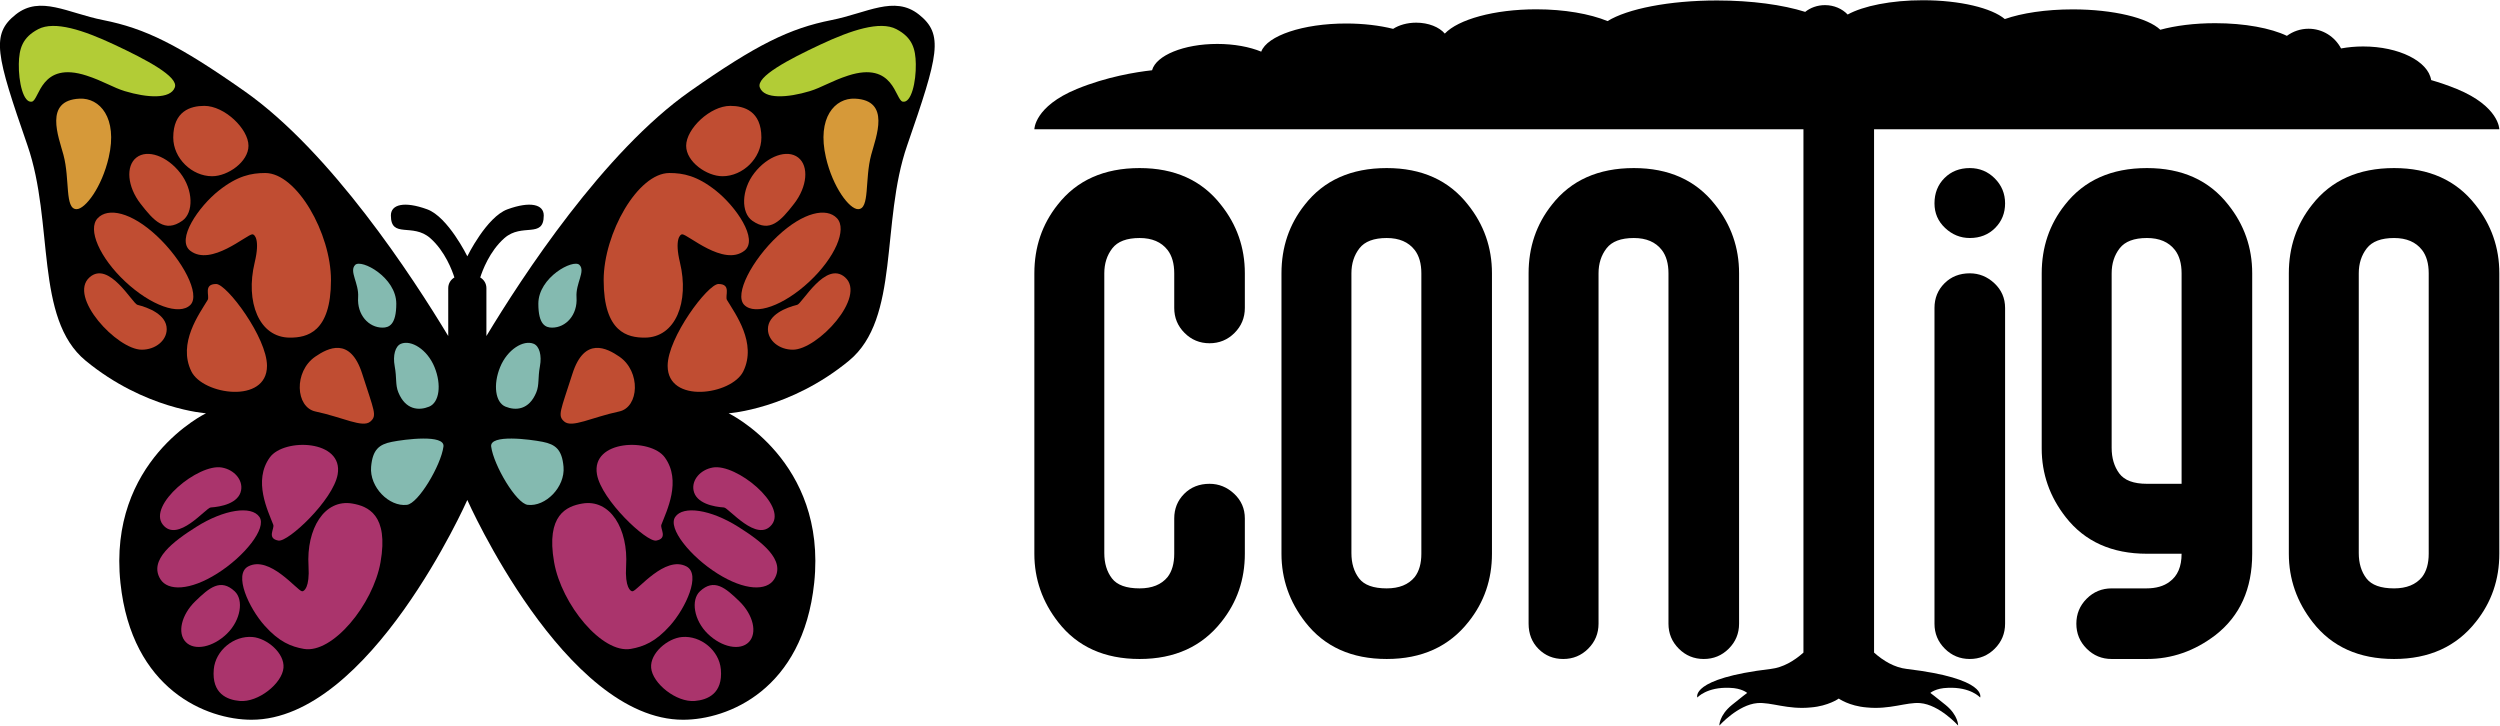
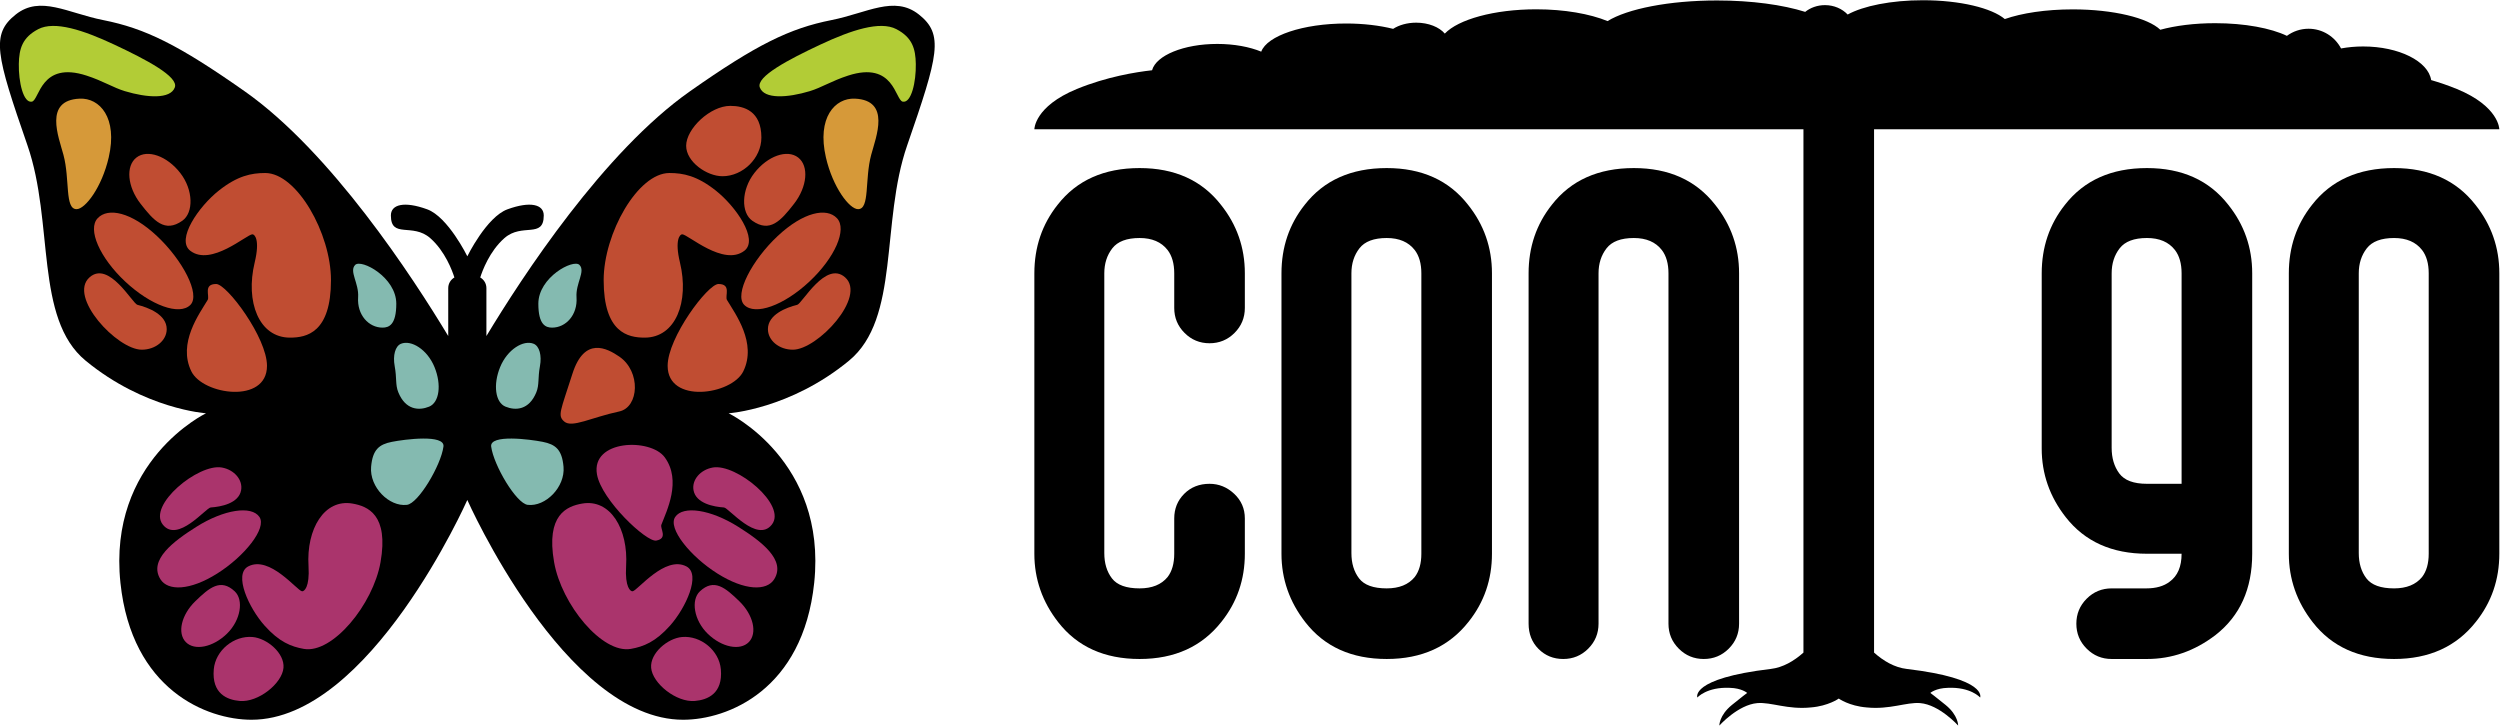
<svg xmlns="http://www.w3.org/2000/svg" xmlns:ns1="http://sodipodi.sourceforge.net/DTD/sodipodi-0.dtd" xmlns:ns2="http://www.inkscape.org/namespaces/inkscape" version="1.1" id="svg2" width="1225.743" height="355.711" viewBox="0 0 1225.743 355.711" ns1:docname="logo_horizontal.svg" ns2:version="1.2.2 (b0a8486541, 2022-12-01)">
  <defs id="defs6">
    <clipPath clipPathUnits="userSpaceOnUse" id="clipPath18">
      <path d="M 0,432 H 1080 V 0 H 0 Z" id="path16" />
    </clipPath>
  </defs>
  <ns1:namedview id="namedview4" pagecolor="#505050" bordercolor="#eeeeee" borderopacity="1" ns2:showpageshadow="0" ns2:pageopacity="0" ns2:pagecheckerboard="0" ns2:deskcolor="#505050" showgrid="false" ns2:zoom="1.2557093" ns2:cx="602.84654" ns2:cy="212.23065" ns2:window-width="2560" ns2:window-height="1440" ns2:window-x="0" ns2:window-y="0" ns2:window-maximized="1" ns2:current-layer="g10">
    <ns2:page x="0" y="0" id="page8" width="1225.743" height="355.711" />
  </ns1:namedview>
  <g id="g10" ns2:groupmode="layer" ns2:label="Page 1" transform="matrix(1.333,0,0,-1.333,-107.129,464.538)">
    <g id="g12">
      <g id="g14" clip-path="url(#clipPath18)">
        <g id="g20" transform="translate(538.239,247.961)">
          <path d="m 0,0 v -12.74 c 0,-3.594 -1.267,-6.657 -3.797,-9.187 -2.535,-2.535 -5.597,-3.798 -9.188,-3.798 -3.595,0 -6.657,1.263 -9.187,3.798 -2.535,2.53 -3.798,5.593 -3.798,9.187 V 0 c 0,3.591 -0.819,6.45 -2.45,8.575 -2.289,2.94 -5.719,4.41 -10.29,4.41 -4.739,0 -8.085,-1.267 -10.045,-3.798 -1.96,-2.534 -2.94,-5.596 -2.94,-9.187 v -102.9 c 0,-3.76 0.938,-6.86 2.818,-9.31 1.875,-2.451 5.267,-3.675 10.167,-3.675 4.571,0 8.001,1.385 10.29,4.165 1.631,2.121 2.45,4.98 2.45,8.575 v 12.984 c 0,3.591 1.225,6.616 3.675,9.066 2.45,2.45 5.551,3.675 9.31,3.675 3.43,0 6.45,-1.225 9.065,-3.675 2.611,-2.45 3.92,-5.475 3.92,-9.066 v -12.984 c 0,-9.475 -2.86,-17.805 -8.575,-24.99 -7.189,-9.15 -17.234,-13.72 -30.135,-13.72 -12.905,0 -22.869,4.49 -29.89,13.475 -5.88,7.51 -8.82,15.924 -8.82,25.235 L -77.42,0 c 0,9.635 2.856,18.046 8.575,25.235 7.021,8.981 17.066,13.475 30.135,13.475 12.901,0 22.865,-4.494 29.89,-13.475 C -2.94,17.885 0,9.471 0,0" style="fill:#000000;fill-opacity:1;fill-rule:nonzero;stroke:none" id="path22" />
        </g>
        <g id="g24" transform="translate(603.162,247.961)">
          <path d="m 0,0 c 0,3.591 -0.819,6.45 -2.45,8.575 -2.289,2.94 -5.719,4.41 -10.29,4.41 -4.739,0 -8.085,-1.267 -10.045,-3.798 -1.96,-2.534 -2.94,-5.596 -2.94,-9.187 v -102.9 c 0,-3.76 0.938,-6.86 2.818,-9.31 1.875,-2.451 5.267,-3.675 10.167,-3.675 4.571,0 8.001,1.385 10.29,4.165 1.631,2.121 2.45,4.98 2.45,8.575 z m 25.97,0 v -103.145 c 0,-9.475 -2.86,-17.805 -8.575,-24.99 -7.189,-9.15 -17.234,-13.72 -30.135,-13.72 -12.905,0 -22.869,4.49 -29.89,13.475 -5.88,7.51 -8.82,15.924 -8.82,25.235 V 0 c 0,9.635 2.856,18.046 8.575,25.235 7.021,8.981 17.066,13.475 30.135,13.475 12.901,0 22.865,-4.494 29.89,-13.475 C 23.03,17.885 25.97,9.471 25.97,0" style="fill:#000000;fill-opacity:1;fill-rule:nonzero;stroke:none" id="path26" />
        </g>
        <g id="g28" transform="translate(720.025,247.961)">
          <path d="m 0,0 v -128.871 c 0,-3.593 -1.267,-6.656 -3.797,-9.187 -2.534,-2.534 -5.597,-3.797 -9.187,-3.797 -3.595,0 -6.658,1.263 -9.188,3.797 -2.534,2.531 -3.798,5.594 -3.798,9.187 V 0 c 0,3.591 -0.819,6.45 -2.45,8.575 -2.289,2.94 -5.719,4.41 -10.289,4.41 -4.74,0 -8.085,-1.267 -10.045,-3.798 -1.96,-2.534 -2.94,-5.596 -2.94,-9.187 v -128.871 c 0,-3.593 -1.267,-6.656 -3.798,-9.187 -2.534,-2.534 -5.597,-3.797 -9.188,-3.797 -3.594,0 -6.614,1.225 -9.065,3.675 -2.449,2.45 -3.674,5.551 -3.674,9.309 V 0 c 0,9.635 2.855,18.046 8.574,25.235 7.021,8.981 17.066,13.475 30.136,13.475 12.9,0 22.865,-4.494 29.89,-13.475 C -2.939,17.885 0,9.471 0,0" style="fill:#000000;fill-opacity:1;fill-rule:nonzero;stroke:none" id="path30" />
        </g>
        <g id="g32" transform="translate(817.868,235.221)">
-           <path d="m 0,0 v -116.131 c 0,-3.594 -1.267,-6.656 -3.797,-9.187 -2.534,-2.535 -5.597,-3.797 -9.187,-3.797 -3.595,0 -6.658,1.262 -9.188,3.797 -2.534,2.531 -3.798,5.593 -3.798,9.187 V 0 c 0,3.59 1.226,6.615 3.675,9.065 2.45,2.45 5.551,3.675 9.311,3.675 3.429,0 6.45,-1.225 9.064,-3.675 C -1.309,6.615 0,3.59 0,0 M 0,38.465 C 0,34.87 -1.225,31.85 -3.675,29.4 c -2.45,-2.45 -5.554,-3.675 -9.309,-3.675 -3.431,0 -6.454,1.225 -9.066,3.675 -2.614,2.45 -3.92,5.47 -3.92,9.065 0,3.755 1.226,6.86 3.675,9.31 2.45,2.45 5.551,3.675 9.311,3.675 3.59,0 6.653,-1.267 9.187,-3.798 C -1.267,45.118 0,42.056 0,38.465" style="fill:#000000;fill-opacity:1;fill-rule:nonzero;stroke:none" id="path34" />
-         </g>
+           </g>
        <g id="g36" transform="translate(882.79,170.541)">
          <path d="m 0,0 v 77.42 c 0,3.591 -0.819,6.451 -2.45,8.576 -2.289,2.94 -5.719,4.409 -10.29,4.409 -4.739,0 -8.085,-1.267 -10.045,-3.797 -1.96,-2.534 -2.94,-5.597 -2.94,-9.188 V 13.23 c 0,-3.759 0.938,-6.902 2.818,-9.432 C -21.032,1.264 -17.64,0 -12.74,0 Z M 25.97,77.42 V -25.725 c 0,-12.905 -4.494,-22.869 -13.475,-29.89 -7.68,-5.88 -16.09,-8.82 -25.235,-8.82 h -12.985 c -3.594,0 -6.657,1.263 -9.187,3.797 -2.534,2.532 -3.798,5.594 -3.798,9.188 0,3.591 1.264,6.653 3.798,9.187 2.53,2.532 5.593,3.798 9.187,3.798 h 12.74 c 3.59,0 6.451,0.816 8.575,2.45 2.94,2.121 4.41,5.551 4.41,10.29 h -12.74 c -12.905,0 -22.869,4.491 -29.89,13.475 -5.88,7.511 -8.82,15.925 -8.82,25.235 V 77.42 c 0,9.636 2.855,18.046 8.575,25.235 7.021,8.981 17.065,13.475 30.135,13.475 12.901,0 22.865,-4.494 29.89,-13.475 5.88,-7.349 8.82,-15.764 8.82,-25.235" style="fill:#000000;fill-opacity:1;fill-rule:nonzero;stroke:none" id="path38" />
        </g>
        <g id="g40" transform="translate(973.683,247.961)">
          <path d="m 0,0 c 0,3.591 -0.818,6.45 -2.449,8.575 -2.29,2.94 -5.72,4.41 -10.29,4.41 -4.74,0 -8.085,-1.267 -10.045,-3.798 C -24.744,6.653 -25.725,3.591 -25.725,0 v -102.9 c 0,-3.76 0.938,-6.86 2.818,-9.31 1.876,-2.451 5.267,-3.675 10.168,-3.675 4.57,0 8,1.385 10.29,4.165 1.631,2.121 2.449,4.98 2.449,8.575 z m 25.971,0 v -103.145 c 0,-9.475 -2.861,-17.805 -8.575,-24.99 -7.19,-9.15 -17.235,-13.72 -30.135,-13.72 -12.906,0 -22.869,4.49 -29.891,13.475 -5.88,7.51 -8.819,15.924 -8.819,25.235 V 0 c 0,9.635 2.855,18.046 8.574,25.235 7.021,8.981 17.066,13.475 30.136,13.475 12.9,0 22.865,-4.494 29.889,-13.475 C 23.03,17.885 25.971,9.471 25.971,0" style="fill:#000000;fill-opacity:1;fill-rule:nonzero;stroke:none" id="path42" />
        </g>
        <g id="g44" transform="translate(984.032,315.757)">
          <path d="m 0,0 c -3.201,1.316 -6.388,2.392 -9.445,3.277 -1.072,6.925 -11.858,12.366 -25.014,12.366 -2.848,0 -5.582,-0.258 -8.134,-0.728 -2.256,4.306 -6.76,7.247 -11.958,7.247 -2.981,0 -5.727,-0.977 -7.96,-2.614 -5.858,2.817 -15.486,4.657 -26.38,4.657 -7.637,0 -14.65,-0.905 -20.182,-2.415 -4.543,4.356 -17.236,7.494 -32.195,7.494 -9.888,0 -18.786,-1.372 -24.997,-3.559 -4.798,4.056 -16.476,6.921 -30.129,6.921 -11.703,0 -21.956,-2.104 -27.669,-5.259 -2.007,2.116 -5.002,3.463 -8.352,3.463 -2.796,0 -5.34,-0.944 -7.274,-2.484 -8.156,2.583 -19.664,4.195 -32.428,4.195 -17.694,0 -32.987,-3.094 -40.258,-7.585 -6.528,2.665 -15.861,4.335 -26.231,4.335 -15.493,0 -28.679,-3.725 -33.633,-8.933 -2.058,2.395 -5.995,4.017 -10.519,4.017 -3.314,0 -6.314,-0.87 -8.492,-2.276 -4.964,1.243 -10.898,1.969 -17.278,1.969 -15.922,0 -29.081,-4.504 -31.233,-10.355 -4.284,1.765 -9.954,2.841 -16.175,2.841 -12.334,0 -22.503,-4.226 -23.978,-9.684 -5.927,-0.655 -16.719,-2.389 -27.674,-6.89 -15.621,-6.419 -15.621,-14.818 -15.621,-14.818 h 18.282 5.388 259.212 v -192.486 c -3.469,-3.083 -7.517,-5.478 -12.014,-6.009 -29.859,-3.53 -27.012,-10.518 -27.012,-10.518 0,0 3.443,3.944 11.906,3.567 4.439,-0.106 6.424,-1.873 6.424,-1.873 0,0 -2.074,-1.52 -5.647,-4.447 -4.683,-3.835 -4.589,-7.553 -4.589,-7.553 0,0 6.871,7.671 13.977,8.259 5.038,0.417 11.153,-2.47 19.711,-1.591 6.414,0.516 10.229,3.259 10.229,3.259 0,0 3.815,-2.743 10.228,-3.259 8.559,-0.879 14.674,2.008 19.712,1.591 7.106,-0.588 13.976,-8.259 13.976,-8.259 0,0 0.095,3.718 -4.588,7.553 -3.573,2.927 -5.647,4.447 -5.647,4.447 0,0 1.985,1.767 6.424,1.873 8.463,0.377 11.906,-3.567 11.906,-3.567 0,0 2.847,6.988 -27.012,10.518 -4.497,0.531 -8.545,2.926 -12.014,6.009 v 192.486 h 206.309 4.239 19.431 c 0,0 0,8.399 -15.622,14.818" style="fill:#000000;fill-opacity:1;fill-rule:nonzero;stroke:none" id="path46" />
        </g>
        <g id="g48" transform="translate(418.32,343.18)">
          <path d="m 0,0 c -8.993,7.114 -19.087,0.507 -32.115,-2.073 -15.394,-3.049 -27.624,-9.026 -52.047,-26.188 -31.759,-22.318 -61.717,-68.175 -74.884,-90.025 v 17.626 c 0,1.674 -0.913,3.131 -2.267,3.911 0.733,2.321 3.379,9.647 8.902,14.485 6.517,5.708 14.449,-0.317 14.459,8.32 0.004,4.099 -4.956,5.322 -13.338,2.27 -7.692,-2.802 -14.776,-17.289 -14.776,-17.289 0,0 -7.084,14.487 -14.776,17.289 -8.382,3.052 -13.342,1.829 -13.338,-2.27 0.01,-8.637 7.942,-2.612 14.459,-8.32 5.523,-4.838 8.17,-12.164 8.902,-14.485 -1.353,-0.78 -2.267,-2.237 -2.267,-3.911 v -17.626 c -13.167,21.85 -43.125,67.707 -74.884,90.025 -24.423,17.162 -36.652,23.139 -52.047,26.188 -13.028,2.58 -23.122,9.187 -32.115,2.073 -9.257,-7.324 -7.28,-14.787 4.288,-48.179 9.829,-28.373 2.554,-63.652 21.386,-79.172 21.676,-17.864 44.274,-19.353 44.274,-19.353 0,0 -36.216,-17.411 -31.468,-62.379 4.16,-39.397 31.811,-50.34 48.207,-50.34 43.557,0 79.379,80.838 79.379,80.838 0,0 35.822,-80.838 79.379,-80.838 16.396,0 44.047,10.943 48.207,50.34 4.748,44.968 -31.468,62.379 -31.468,62.379 0,0 22.598,1.489 44.274,19.353 18.832,15.52 11.557,50.799 21.386,79.172 C 7.28,-14.787 9.257,-7.324 0,0" style="fill:#000000;fill-opacity:1;fill-rule:nonzero;stroke:none" id="path50" />
        </g>
        <g id="g52" transform="translate(94.427,337.765)">
          <path d="m 0,0 c 6.013,3.153 16.642,-0.372 27.939,-5.664 11.809,-5.532 23.744,-11.814 22.305,-15.76 -1.605,-4.401 -10.209,-3.844 -18.382,-1.376 -4.289,1.295 -8.009,3.747 -14.091,5.72 -16.952,5.498 -17.292,-9.024 -20.101,-9.582 -3.162,-0.628 -4.924,7.286 -4.808,13.849 C -7.038,-7.198 -5.86,-3.073 0,0" style="fill:#b2cc36;fill-opacity:1;fill-rule:nonzero;stroke:none" id="path54" />
        </g>
        <g id="g56" transform="translate(109.652,312.206)">
          <path d="M 0,0 C 7.379,0.343 14.073,-6.989 10.708,-21.611 8.175,-32.617 2.062,-40.648 -1.124,-40.648 c -4.405,0 -2.386,10.892 -4.825,19.982 C -7.736,-14.004 -13.227,-0.615 0,0" style="fill:#d69939;fill-opacity:1;fill-rule:nonzero;stroke:none" id="path58" />
        </g>
        <g id="g60" transform="translate(138.077,261.697)">
          <path d="m 0,0 c 9.418,-8.804 16.144,-21.527 12.306,-25.365 -3.993,-3.993 -14.52,-0.228 -23.938,8.576 C -21.05,-7.985 -25.602,2.449 -21.799,6.517 -17.996,10.585 -9.418,8.804 0,0" style="fill:#c04d32;fill-opacity:1;fill-rule:nonzero;stroke:none" id="path62" />
        </g>
        <g id="g64" transform="translate(171.76,294.869)">
-           <path d="m 0,0 c 0,-5.873 -7.562,-11.195 -13.37,-11.195 -7.436,0 -14.299,6.581 -14.299,14.223 0,9.727 6.354,11.654 11.42,11.654 C -8.812,14.682 0,6.237 0,0" style="fill:#c04d32;fill-opacity:1;fill-rule:nonzero;stroke:none" id="path66" />
-         </g>
+           </g>
        <g id="g68" transform="translate(146.663,284.876)">
          <path d="m 0,0 c 4.87,-6.263 4.94,-14.637 0.768,-17.575 -6.46,-4.55 -10.483,-0.029 -15.353,6.234 -4.87,6.263 -5.553,13.879 -1.526,17.011 C -12.083,8.802 -4.87,6.263 0,0" style="fill:#c04d32;fill-opacity:1;fill-rule:nonzero;stroke:none" id="path70" />
        </g>
        <g id="g72" transform="translate(130.91,236.37)">
          <path d="m 0,0 c -1.795,0.443 -10.485,16.404 -17.595,10.122 -8.058,-7.12 10.13,-26.626 19.192,-26.626 5.069,0 9.179,3.388 9.179,7.567 C 10.776,-3.534 3.913,-0.965 0,0" style="fill:#c04d32;fill-opacity:1;fill-rule:nonzero;stroke:none" id="path74" />
        </g>
        <g id="g76" transform="translate(159.875,244.031)">
          <path d="m 0,0 c 3.941,0 18.697,-19.725 18.696,-30.099 0,-14.132 -23.594,-10.698 -27.831,-2.019 -5.078,10.4 2.975,21.17 6.009,26.252 C -2.287,-4.461 -4.864,0 0,0" style="fill:#c04d32;fill-opacity:1;fill-rule:nonzero;stroke:none" id="path78" />
        </g>
        <g id="g80" transform="translate(177.922,284.855)">
          <path d="m 0,0 c 11.643,0 24.182,-22.241 24.182,-39.408 0,-19.331 -8.943,-21.141 -15.076,-21.141 -11.444,0 -16.467,13.197 -12.987,27.635 2.015,8.359 0.006,10.374 -0.821,10.374 -2.09,0 -15.226,-11.942 -22.866,-6.062 -5.366,4.129 3.162,16.362 10.551,22.183 C -10.187,-1.038 -5.15,0 0,0" style="fill:#c04d32;fill-opacity:1;fill-rule:nonzero;stroke:none" id="path82" />
        </g>
        <g id="g84" transform="translate(226.129,236.782)">
          <path d="m 0,0 c 0,-7.8 -2.722,-8.798 -5.067,-8.798 -5.027,0 -9.421,4.616 -8.973,11.184 0.351,5.146 -3.395,9.543 -1.082,11.88 C -12.874,16.537 0,9.727 0,0" style="fill:#84bab0;fill-opacity:1;fill-rule:nonzero;stroke:none" id="path86" />
        </g>
        <g id="g88" transform="translate(196.357,217.33)">
-           <path d="m 0,0 c 4.553,3.115 12.831,7.492 17.234,-6.315 4.404,-13.808 5.57,-15.379 2.992,-17.588 C 17.383,-26.338 10.197,-22.348 0.04,-20.19 -7.301,-18.63 -8.014,-5.483 0,0" style="fill:#c04d32;fill-opacity:1;fill-rule:nonzero;stroke:none" id="path90" />
-         </g>
+           </g>
        <g id="g92" transform="translate(240.183,213.473)">
          <path d="m 0,0 c 2.66,-6.504 1.778,-13.018 -1.97,-14.551 -3.747,-1.533 -8.67,-1.251 -11.33,5.252 -1.157,2.828 -0.52,5.205 -1.341,9.628 -0.732,3.943 0.189,7.379 2.307,8.245 C -8.586,10.107 -2.66,6.504 0,0" style="fill:#84bab0;fill-opacity:1;fill-rule:nonzero;stroke:none" id="path94" />
        </g>
        <g id="g96" transform="translate(224.518,185.974)">
          <path d="M 0,0 C 4.673,0.929 19.576,2.871 18.961,-1.743 18.039,-8.654 9.733,-22.659 5.529,-23.171 -1.013,-23.969 -8.3,-16.639 -7.652,-9.178 -7.098,-2.804 -4.673,-0.929 0,0" style="fill:#84bab0;fill-opacity:1;fill-rule:nonzero;stroke:none" id="path98" />
        </g>
        <g id="g100" transform="translate(160.247,137.528)">
          <path d="M 0,0 C 10.053,6.331 18.35,16.676 15.544,20.816 12.624,25.123 2.443,23.546 -7.609,17.215 -16.065,11.89 -25.323,4.976 -20.86,-2.11 -18.125,-6.452 -10.053,-6.331 0,0" style="fill:#aa346c;fill-opacity:1;fill-rule:nonzero;stroke:none" id="path102" />
        </g>
        <g id="g104" transform="translate(184.637,102.84)">
          <path d="m 0,0 c 0.472,5.391 -6.042,10.884 -11.374,11.351 -6.827,0.597 -13.655,-4.893 -14.269,-11.909 -0.781,-8.929 4.897,-11.208 9.548,-11.615 C -9.268,-12.771 -0.501,-5.726 0,0" style="fill:#aa346c;fill-opacity:1;fill-rule:nonzero;stroke:none" id="path106" />
        </g>
        <g id="g108" transform="translate(163.813,115.375)">
          <path d="M 0,0 C 5.139,4.986 6.253,12.461 2.894,15.61 -2.308,20.489 -6.471,16.953 -11.61,11.968 -16.749,6.982 -18.317,0.261 -15.11,-3.044 -11.904,-6.348 -5.139,-4.986 0,0" style="fill:#aa346c;fill-opacity:1;fill-rule:nonzero;stroke:none" id="path110" />
        </g>
        <g id="g112" transform="translate(157.845,161.835)">
          <path d="M 0,0 C -1.698,-0.111 -12.155,-13.167 -17.581,-6.325 -23.288,0.872 -4.495,16.234 4.118,14.696 8.711,13.876 11.886,10.141 11.21,6.354 10.336,1.459 3.702,0.241 0,0" style="fill:#aa346c;fill-opacity:1;fill-rule:nonzero;stroke:none" id="path114" />
        </g>
        <g id="g116" transform="translate(182.778,149.656)">
-           <path d="M 0,0 C 3.577,-0.631 20.123,14.909 21.783,24.323 24.044,37.148 2.084,37.807 -3.151,30.609 -9.423,21.983 -3.839,10.921 -1.898,5.824 -1.362,4.414 -4.414,0.778 0,0" style="fill:#aa346c;fill-opacity:1;fill-rule:nonzero;stroke:none" id="path118" />
-         </g>
+           </g>
        <g id="g120" transform="translate(192.103,109.821)">
          <path d="M 0,0 C 10.557,-1.861 25.482,16.3 28.226,31.865 31.317,49.393 23.498,52.464 17.937,53.445 7.56,55.275 0.896,44.111 1.743,30.464 2.234,22.563 0.091,21.057 -0.66,21.189 -2.555,21.523 -12.556,34.451 -20.423,30.341 -25.949,27.455 -20.172,15 -14.403,8.541 -9.071,2.569 -4.669,0.823 0,0" style="fill:#aa346c;fill-opacity:1;fill-rule:nonzero;stroke:none" id="path122" />
        </g>
        <g id="g124" transform="translate(410.079,337.765)">
          <path d="m 0,0 c -6.013,3.153 -16.642,-0.372 -27.939,-5.664 -11.809,-5.532 -23.744,-11.814 -22.305,-15.76 1.605,-4.401 10.209,-3.844 18.382,-1.376 4.289,1.295 8.009,3.747 14.091,5.72 16.952,5.498 17.292,-9.024 20.101,-9.582 3.162,-0.628 4.924,7.286 4.808,13.849 C 7.038,-7.198 5.86,-3.073 0,0" style="fill:#b2cc36;fill-opacity:1;fill-rule:nonzero;stroke:none" id="path126" />
        </g>
        <g id="g128" transform="translate(394.854,312.206)">
          <path d="m 0,0 c -7.379,0.343 -14.073,-6.989 -10.708,-21.611 2.533,-11.006 8.646,-19.037 11.833,-19.037 4.404,0 2.385,10.892 4.824,19.982 C 7.736,-14.004 13.227,-0.615 0,0" style="fill:#d69939;fill-opacity:1;fill-rule:nonzero;stroke:none" id="path130" />
        </g>
        <g id="g132" transform="translate(366.43,261.697)">
          <path d="m 0,0 c -9.418,-8.804 -16.144,-21.527 -12.306,-25.365 3.993,-3.993 14.52,-0.228 23.938,8.576 C 21.05,-7.985 25.602,2.449 21.799,6.517 17.996,10.585 9.418,8.804 0,0" style="fill:#c04d32;fill-opacity:1;fill-rule:nonzero;stroke:none" id="path134" />
        </g>
        <g id="g136" transform="translate(332.747,294.869)">
          <path d="m 0,0 c 0,-5.873 7.562,-11.195 13.37,-11.195 7.436,0 14.299,6.581 14.299,14.223 0,9.727 -6.354,11.654 -11.42,11.654 C 8.812,14.682 0,6.237 0,0" style="fill:#c04d32;fill-opacity:1;fill-rule:nonzero;stroke:none" id="path138" />
        </g>
        <g id="g140" transform="translate(357.843,284.876)">
          <path d="m 0,0 c -4.87,-6.263 -4.94,-14.637 -0.768,-17.575 6.46,-4.55 10.483,-0.029 15.353,6.234 4.87,6.263 5.553,13.879 1.526,17.011 C 12.083,8.802 4.87,6.263 0,0" style="fill:#c04d32;fill-opacity:1;fill-rule:nonzero;stroke:none" id="path142" />
        </g>
        <g id="g144" transform="translate(373.597,236.37)">
          <path d="m 0,0 c 1.795,0.443 10.485,16.404 17.595,10.122 8.058,-7.12 -10.13,-26.626 -19.192,-26.626 -5.069,0 -9.179,3.388 -9.179,7.567 0,5.403 6.863,7.972 10.776,8.937" style="fill:#c04d32;fill-opacity:1;fill-rule:nonzero;stroke:none" id="path146" />
        </g>
        <g id="g148" transform="translate(344.632,244.031)">
          <path d="m 0,0 c -3.941,0 -18.697,-19.725 -18.696,-30.099 0,-14.132 23.594,-10.698 27.831,-2.019 5.078,10.4 -2.975,21.17 -6.009,26.252 C 2.287,-4.461 4.864,0 0,0" style="fill:#c04d32;fill-opacity:1;fill-rule:nonzero;stroke:none" id="path150" />
        </g>
        <g id="g152" transform="translate(326.584,284.855)">
          <path d="m 0,0 c -11.643,0 -24.182,-22.241 -24.182,-39.408 0,-19.331 8.943,-21.141 15.076,-21.141 11.444,0 16.467,13.197 12.987,27.635 -2.015,8.359 -0.006,10.374 0.821,10.374 2.09,0 15.226,-11.942 22.866,-6.062 5.366,4.129 -3.162,16.362 -10.551,22.183 C 10.187,-1.038 5.15,0 0,0" style="fill:#c04d32;fill-opacity:1;fill-rule:nonzero;stroke:none" id="path154" />
        </g>
        <g id="g156" transform="translate(278.378,236.782)">
          <path d="m 0,0 c 0,-7.8 2.722,-8.798 5.067,-8.798 5.027,0 9.421,4.616 8.973,11.184 -0.351,5.146 3.395,9.543 1.082,11.88 C 12.874,16.537 0,9.727 0,0" style="fill:#84bab0;fill-opacity:1;fill-rule:nonzero;stroke:none" id="path158" />
        </g>
        <g id="g160" transform="translate(308.149,217.33)">
          <path d="m 0,0 c -4.553,3.115 -12.831,7.492 -17.234,-6.315 -4.404,-13.808 -5.57,-15.379 -2.992,-17.588 2.843,-2.435 10.029,1.555 20.186,3.713 C 7.301,-18.63 8.014,-5.483 0,0" style="fill:#c04d32;fill-opacity:1;fill-rule:nonzero;stroke:none" id="path162" />
        </g>
        <g id="g164" transform="translate(264.324,213.473)">
          <path d="m 0,0 c -2.66,-6.504 -1.778,-13.018 1.97,-14.551 3.747,-1.533 8.67,-1.251 11.33,5.252 1.157,2.828 0.52,5.205 1.341,9.628 0.732,3.943 -0.189,7.379 -2.307,8.245 C 8.586,10.107 2.66,6.504 0,0" style="fill:#84bab0;fill-opacity:1;fill-rule:nonzero;stroke:none" id="path166" />
        </g>
        <g id="g168" transform="translate(279.988,185.974)">
          <path d="m 0,0 c -4.673,0.929 -19.576,2.871 -18.961,-1.743 0.922,-6.911 9.228,-20.916 13.432,-21.428 C 1.013,-23.969 8.3,-16.639 7.652,-9.178 7.098,-2.804 4.673,-0.929 0,0" style="fill:#84bab0;fill-opacity:1;fill-rule:nonzero;stroke:none" id="path170" />
        </g>
        <g id="g172" transform="translate(344.259,137.528)">
          <path d="m 0,0 c -10.053,6.331 -18.35,16.676 -15.544,20.816 2.92,4.307 13.101,2.73 23.153,-3.601 C 16.065,11.89 25.323,4.976 20.86,-2.11 18.125,-6.452 10.053,-6.331 0,0" style="fill:#aa346c;fill-opacity:1;fill-rule:nonzero;stroke:none" id="path174" />
        </g>
        <g id="g176" transform="translate(319.869,102.84)">
          <path d="M 0,0 C -0.472,5.391 6.042,10.884 11.374,11.351 18.201,11.948 25.029,6.458 25.643,-0.558 26.424,-9.487 20.746,-11.766 16.095,-12.173 9.268,-12.771 0.501,-5.726 0,0" style="fill:#aa346c;fill-opacity:1;fill-rule:nonzero;stroke:none" id="path178" />
        </g>
        <g id="g180" transform="translate(340.693,115.375)">
          <path d="M 0,0 C -5.139,4.986 -6.253,12.461 -2.894,15.61 2.308,20.489 6.471,16.953 11.61,11.968 16.749,6.982 18.317,0.261 15.111,-3.044 11.904,-6.348 5.139,-4.986 0,0" style="fill:#aa346c;fill-opacity:1;fill-rule:nonzero;stroke:none" id="path182" />
        </g>
        <g id="g184" transform="translate(346.662,161.835)">
          <path d="M 0,0 C 1.698,-0.111 12.155,-13.167 17.581,-6.325 23.288,0.872 4.495,16.234 -4.118,14.696 -8.711,13.876 -11.886,10.141 -11.21,6.354 -10.336,1.459 -3.702,0.241 0,0" style="fill:#aa346c;fill-opacity:1;fill-rule:nonzero;stroke:none" id="path186" />
        </g>
        <g id="g188" transform="translate(321.728,149.656)">
          <path d="M 0,0 C -3.577,-0.631 -20.123,14.909 -21.783,24.323 -24.044,37.148 -2.084,37.807 3.151,30.609 9.423,21.983 3.839,10.921 1.898,5.824 1.362,4.414 4.414,0.778 0,0" style="fill:#aa346c;fill-opacity:1;fill-rule:nonzero;stroke:none" id="path190" />
        </g>
        <g id="g192" transform="translate(312.403,109.821)">
          <path d="m 0,0 c -10.557,-1.861 -25.482,16.3 -28.226,31.865 -3.091,17.528 4.728,20.599 10.289,21.58 10.377,1.83 17.041,-9.334 16.194,-22.981 -0.491,-7.901 1.652,-9.407 2.403,-9.275 1.895,0.334 11.896,13.262 19.763,9.152 C 25.949,27.455 20.172,15 14.403,8.541 9.071,2.569 4.669,0.823 0,0" style="fill:#aa346c;fill-opacity:1;fill-rule:nonzero;stroke:none" id="path194" />
        </g>
      </g>
    </g>
  </g>
</svg>